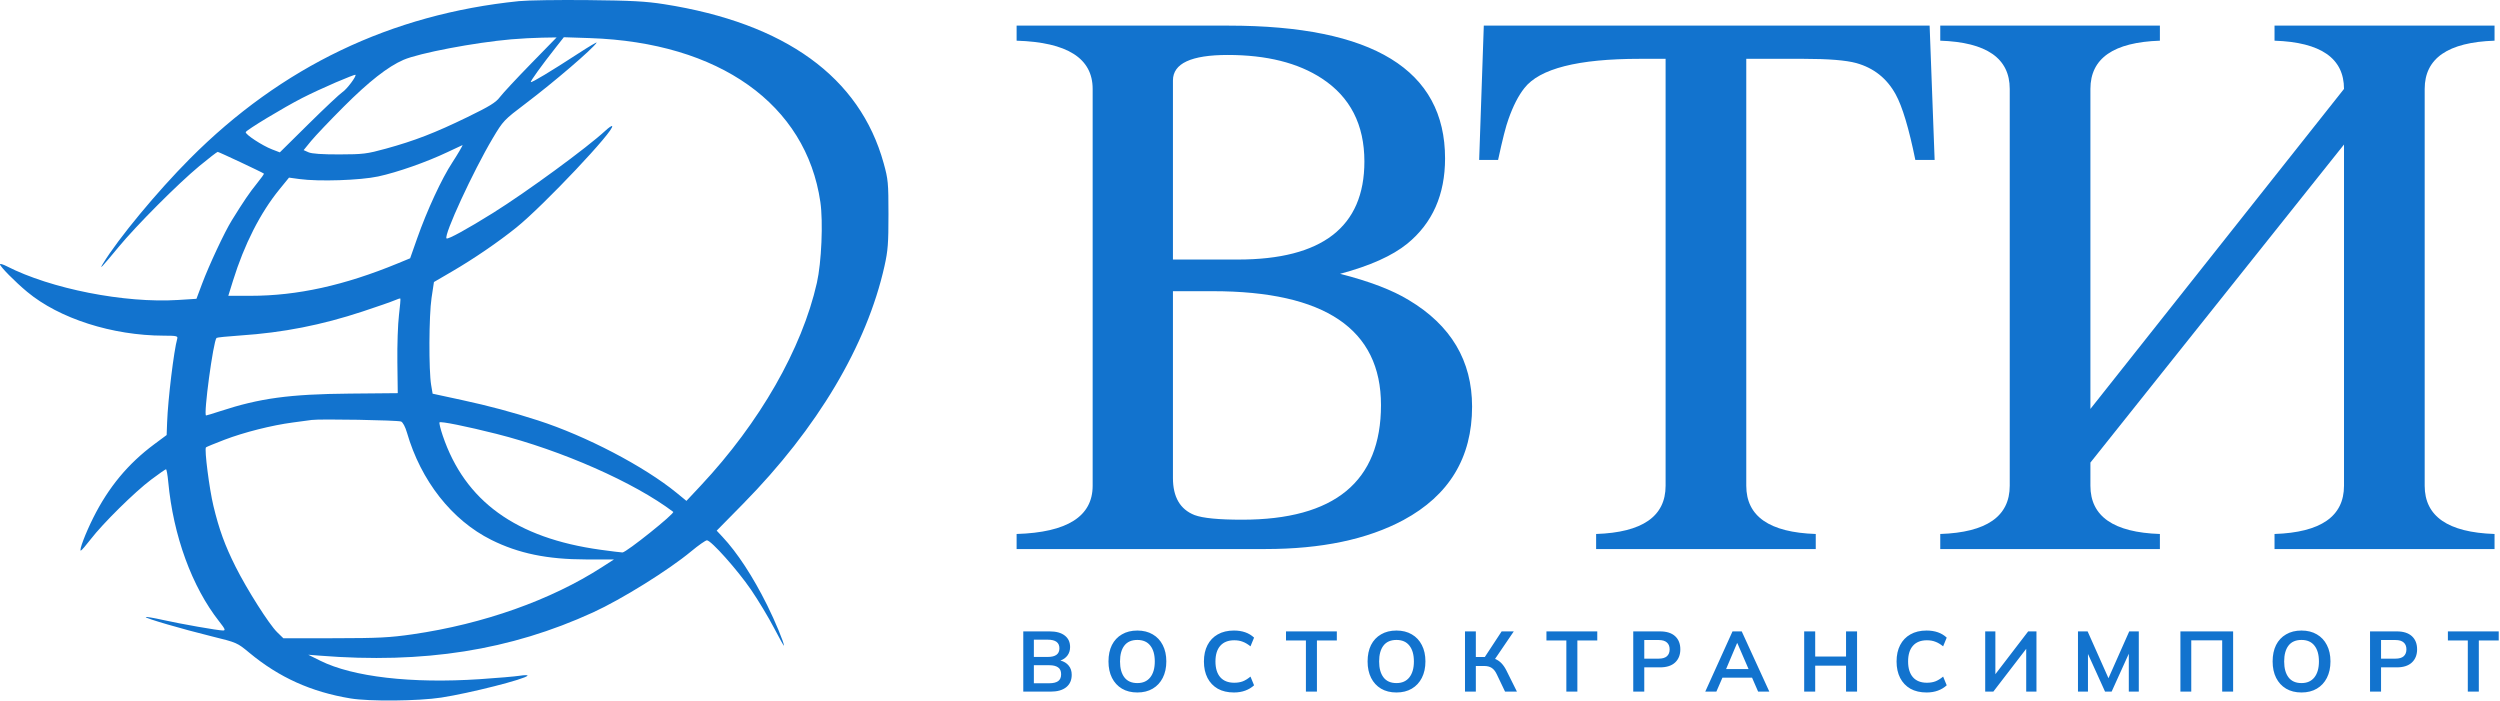
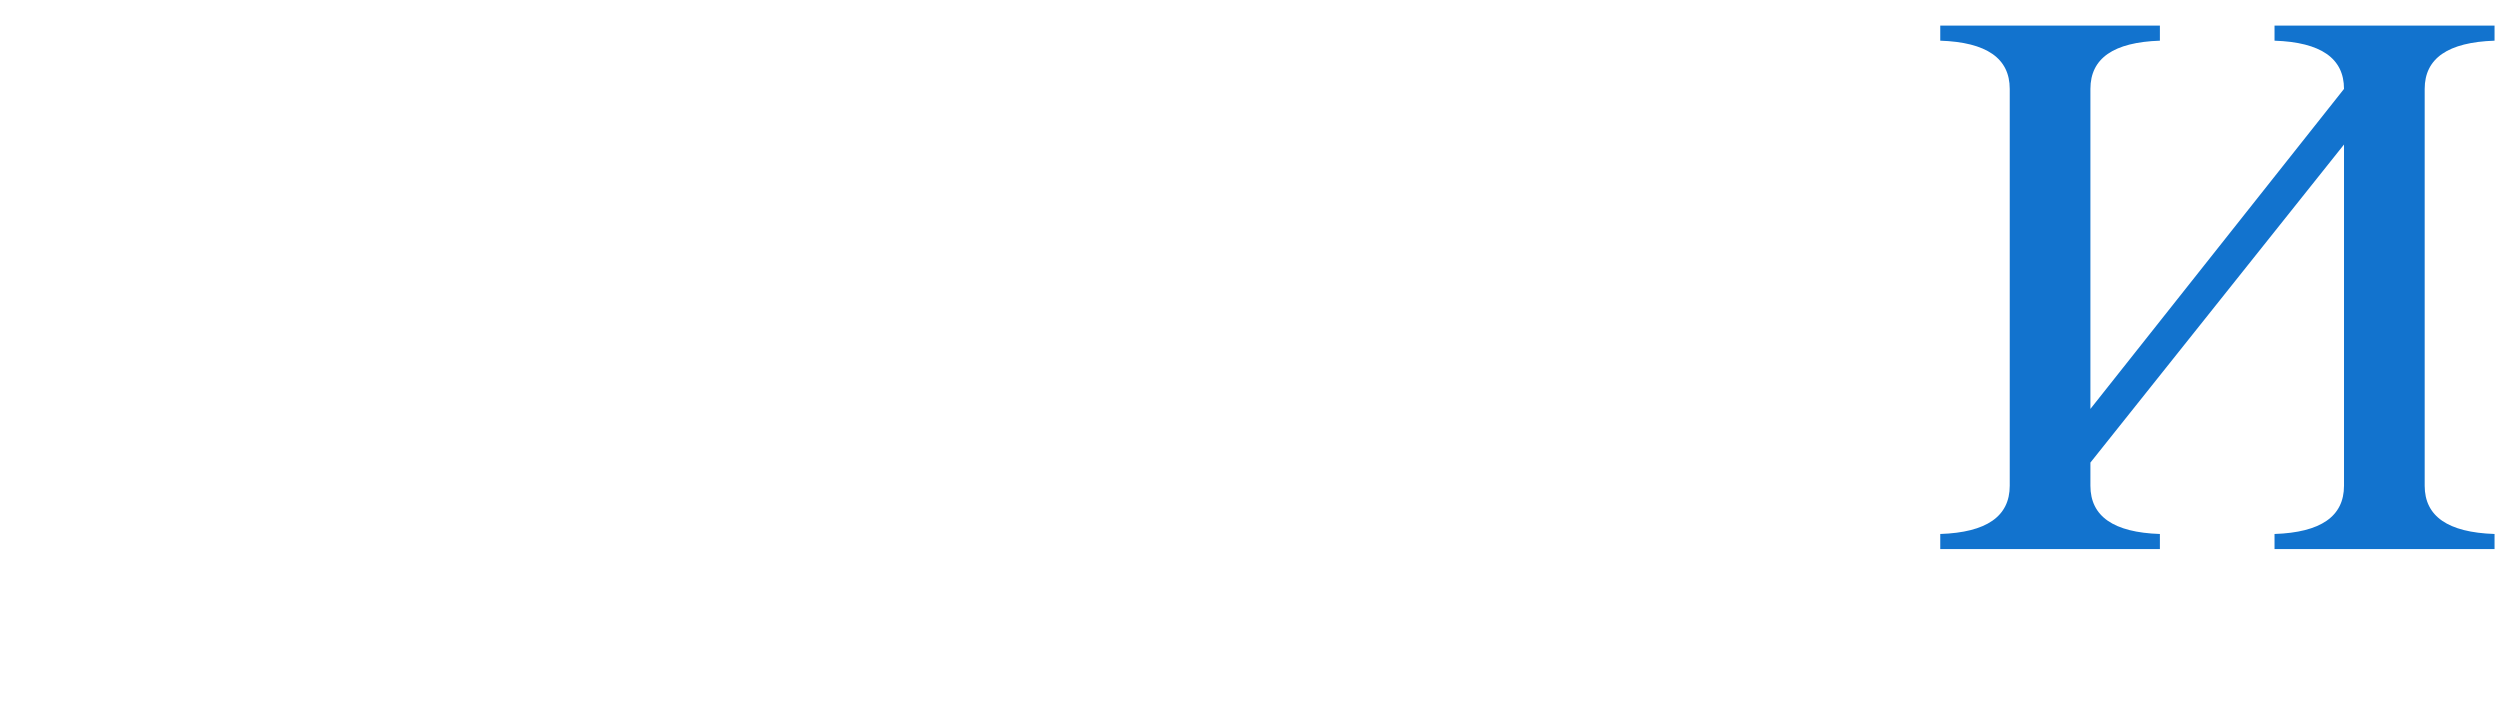
<svg xmlns="http://www.w3.org/2000/svg" width="809" height="227" viewBox="0 0 809 227" fill="none">
-   <path d="M331.132 223.809V204.319H339.675C341.794 204.319 343.425 204.771 344.568 205.674C345.711 206.558 346.282 207.793 346.282 209.378C346.282 210.429 346.005 211.332 345.453 212.087C344.9 212.843 344.135 213.396 343.158 213.746C344.319 214.059 345.213 214.612 345.84 215.405C346.485 216.179 346.807 217.165 346.807 218.363C346.807 220.095 346.208 221.441 345.01 222.399C343.812 223.339 342.144 223.809 340.006 223.809H331.132ZM334.56 212.585H339.067C341.573 212.585 342.826 211.654 342.826 209.793C342.826 207.931 341.573 207.001 339.067 207.001H334.56V212.585ZM334.56 221.1H339.592C340.79 221.1 341.72 220.878 342.384 220.436C343.047 219.975 343.379 219.229 343.379 218.197C343.379 217.146 343.047 216.4 342.384 215.958C341.72 215.497 340.79 215.267 339.592 215.267H334.56V221.1ZM368.05 224.085C366.115 224.085 364.447 223.671 363.047 222.841C361.664 222.012 360.595 220.851 359.84 219.358C359.084 217.847 358.706 216.077 358.706 214.05C358.706 212.004 359.075 210.235 359.812 208.742C360.568 207.249 361.646 206.098 363.047 205.287C364.447 204.457 366.115 204.043 368.05 204.043C369.967 204.043 371.626 204.457 373.027 205.287C374.427 206.098 375.505 207.249 376.261 208.742C377.035 210.235 377.422 211.995 377.422 214.022C377.422 216.068 377.035 217.847 376.261 219.358C375.505 220.851 374.427 222.012 373.027 222.841C371.626 223.671 369.967 224.085 368.05 224.085ZM368.05 221.044C369.857 221.044 371.248 220.427 372.225 219.192C373.202 217.957 373.69 216.243 373.69 214.05C373.69 211.839 373.202 210.125 372.225 208.908C371.266 207.692 369.875 207.084 368.05 207.084C366.189 207.084 364.788 207.692 363.848 208.908C362.908 210.125 362.438 211.839 362.438 214.05C362.438 216.243 362.908 217.957 363.848 219.192C364.788 220.427 366.189 221.044 368.05 221.044ZM399.292 224.085C397.265 224.085 395.523 223.68 394.067 222.869C392.63 222.04 391.524 220.878 390.75 219.386C389.976 217.874 389.589 216.096 389.589 214.05C389.589 212.004 389.976 210.235 390.75 208.742C391.524 207.249 392.63 206.098 394.067 205.287C395.523 204.457 397.265 204.043 399.292 204.043C402.02 204.043 404.195 204.807 405.817 206.337L404.655 209.157C403.789 208.457 402.951 207.959 402.14 207.664C401.347 207.351 400.435 207.194 399.403 207.194C397.431 207.194 395.92 207.793 394.869 208.991C393.837 210.171 393.321 211.857 393.321 214.05C393.321 216.243 393.837 217.939 394.869 219.137C395.92 220.335 397.431 220.934 399.403 220.934C400.435 220.934 401.347 220.786 402.14 220.491C402.951 220.178 403.789 219.662 404.655 218.943L405.817 221.763C405.024 222.5 404.075 223.072 402.969 223.477C401.882 223.883 400.656 224.085 399.292 224.085ZM422.592 223.809V207.249H416.15V204.319H432.599V207.249H426.158V223.809H422.592ZM451.897 224.085C449.962 224.085 448.294 223.671 446.893 222.841C445.511 222.012 444.442 220.851 443.686 219.358C442.931 217.847 442.553 216.077 442.553 214.05C442.553 212.004 442.922 210.235 443.659 208.742C444.414 207.249 445.493 206.098 446.893 205.287C448.294 204.457 449.962 204.043 451.897 204.043C453.814 204.043 455.472 204.457 456.873 205.287C458.274 206.098 459.352 207.249 460.108 208.742C460.882 210.235 461.269 211.995 461.269 214.022C461.269 216.068 460.882 217.847 460.108 219.358C459.352 220.851 458.274 222.012 456.873 222.841C455.472 223.671 453.814 224.085 451.897 224.085ZM451.897 221.044C453.703 221.044 455.095 220.427 456.071 219.192C457.048 217.957 457.537 216.243 457.537 214.05C457.537 211.839 457.048 210.125 456.071 208.908C455.113 207.692 453.722 207.084 451.897 207.084C450.036 207.084 448.635 207.692 447.695 208.908C446.755 210.125 446.285 211.839 446.285 214.05C446.285 216.243 446.755 217.957 447.695 219.192C448.635 220.427 450.036 221.044 451.897 221.044ZM474.071 223.809V204.319H477.582V212.613H480.485L485.931 204.319H489.857L483.802 213.221C484.576 213.534 485.258 213.995 485.848 214.603C486.438 215.211 486.963 215.967 487.424 216.87L490.88 223.809H487.037L484.355 218.197C483.895 217.22 483.342 216.529 482.697 216.124C482.07 215.718 481.268 215.515 480.291 215.515H477.582V223.809H474.071ZM506.87 223.809V207.249H500.429V204.319H516.878V207.249H510.436V223.809H506.87ZM528.52 223.809V204.319H537.173C539.311 204.319 540.942 204.835 542.066 205.867C543.191 206.899 543.753 208.318 543.753 210.125C543.753 211.912 543.191 213.331 542.066 214.382C540.942 215.432 539.311 215.958 537.173 215.958H532.086V223.809H528.52ZM532.086 213.138H536.758C537.938 213.138 538.823 212.88 539.412 212.364C540.002 211.829 540.297 211.083 540.297 210.125C540.297 209.166 540.002 208.429 539.412 207.913C538.823 207.378 537.938 207.111 536.758 207.111H532.086V213.138ZM551.82 223.809L560.639 204.319H563.624L572.554 223.809H568.932L566.97 219.303H557.377L555.414 223.809H551.82ZM562.104 208.134L558.565 216.511H565.836L562.215 208.134H562.104ZM583.833 223.809V204.319H587.399V212.447H597.379V204.319H600.945V223.809H597.379V215.405H587.399V223.809H583.833ZM623.432 224.085C621.405 224.085 619.663 223.68 618.207 222.869C616.77 222.04 615.664 220.878 614.89 219.386C614.116 217.874 613.729 216.096 613.729 214.05C613.729 212.004 614.116 210.235 614.89 208.742C615.664 207.249 616.77 206.098 618.207 205.287C619.663 204.457 621.405 204.043 623.432 204.043C626.16 204.043 628.335 204.807 629.956 206.337L628.795 209.157C627.929 208.457 627.091 207.959 626.28 207.664C625.487 207.351 624.575 207.194 623.543 207.194C621.571 207.194 620.059 207.793 619.009 208.991C617.977 210.171 617.461 211.857 617.461 214.05C617.461 216.243 617.977 217.939 619.009 219.137C620.059 220.335 621.571 220.934 623.543 220.934C624.575 220.934 625.487 220.786 626.28 220.491C627.091 220.178 627.929 219.662 628.795 218.943L629.956 221.763C629.164 222.5 628.215 223.072 627.109 223.477C626.022 223.883 624.796 224.085 623.432 224.085ZM642.412 223.809V204.319H645.702V218.169L656.318 204.319H658.999V223.809H655.682V209.959L645.039 223.809H642.412ZM672.432 223.809V204.319H675.556L682.301 219.469L689.019 204.319H692.115V223.809H688.881V211.534L683.324 223.809H681.195L675.666 211.617V223.809H672.432ZM705.581 223.809V204.319H722.638V223.809H719.1V207.222H709.092V223.809H705.581ZM744.767 224.085C742.832 224.085 741.164 223.671 739.763 222.841C738.381 222.012 737.312 220.851 736.557 219.358C735.801 217.847 735.423 216.077 735.423 214.05C735.423 212.004 735.792 210.235 736.529 208.742C737.285 207.249 738.363 206.098 739.763 205.287C741.164 204.457 742.832 204.043 744.767 204.043C746.684 204.043 748.343 204.457 749.743 205.287C751.144 206.098 752.222 207.249 752.978 208.742C753.752 210.235 754.139 211.995 754.139 214.022C754.139 216.068 753.752 217.847 752.978 219.358C752.222 220.851 751.144 222.012 749.743 222.841C748.343 223.671 746.684 224.085 744.767 224.085ZM744.767 221.044C746.573 221.044 747.965 220.427 748.942 219.192C749.918 217.957 750.407 216.243 750.407 214.05C750.407 211.839 749.918 210.125 748.942 208.908C747.983 207.692 746.592 207.084 744.767 207.084C742.906 207.084 741.505 207.692 740.565 208.908C739.625 210.125 739.155 211.839 739.155 214.05C739.155 216.243 739.625 217.957 740.565 219.192C741.505 220.427 742.906 221.044 744.767 221.044ZM766.942 223.809V204.319H775.594C777.732 204.319 779.363 204.835 780.488 205.867C781.612 206.899 782.174 208.318 782.174 210.125C782.174 211.912 781.612 213.331 780.488 214.382C779.363 215.432 777.732 215.958 775.594 215.958H770.508V223.809H766.942ZM770.508 213.138H775.18C776.359 213.138 777.244 212.88 777.834 212.364C778.423 211.829 778.718 211.083 778.718 210.125C778.718 209.166 778.423 208.429 777.834 207.913C777.244 207.378 776.359 207.111 775.18 207.111H770.508V213.138ZM798.58 223.809V207.249H792.138V204.319H808.587V207.249H802.146V223.809H798.58Z" fill="#1273CE" />
-   <path fill-rule="evenodd" clip-rule="evenodd" d="M167.927 0.366C126.552 4.598 91.076 21.587 61.443 51.36C50.863 61.989 38.282 77.182 33.301 85.343C31.95 87.556 32.978 86.461 38.305 80.011C44.137 72.952 57.587 59.461 64.501 53.738C67.55 51.213 70.225 49.148 70.445 49.148C70.816 49.148 84.993 55.814 85.406 56.182C85.508 56.273 84.477 57.721 83.114 59.4C80.752 62.312 78.892 65.046 74.993 71.337C72.674 75.078 67.643 85.82 65.381 91.86L63.571 96.695L57.631 97.071C40.349 98.163 16.431 93.456 2.186 86.159C0.984 85.543 0 85.257 0 85.524C0 86.245 4.824 91.139 8.79 94.441C19.158 103.074 36.322 108.58 52.986 108.619C57.144 108.63 57.605 108.734 57.353 109.613C56.266 113.416 54.354 129.195 54.08 136.629L53.927 140.777L49.904 143.766C41.428 150.063 35.134 157.654 30.173 167.557C27.63 172.634 25.512 178.236 26.155 178.182C26.369 178.164 27.799 176.517 29.332 174.521C33.284 169.376 43.629 159.171 48.897 155.219C51.356 153.375 53.524 151.86 53.715 151.853C53.905 151.846 54.232 153.67 54.441 155.908C56.068 173.365 62.099 189.884 70.952 201.131C72.85 203.542 73.055 204.028 72.174 204.028C70.562 204.028 58.491 201.908 52.631 200.595C49.767 199.954 47.309 199.544 47.169 199.684C46.823 200.032 58.866 203.546 68.678 205.962C76.618 207.916 76.777 207.986 80.693 211.236C90.317 219.223 100.717 223.916 113.442 226.016C119.563 227.026 135.39 226.874 142.803 225.735C152.004 224.32 170.029 219.743 170.702 218.65C170.843 218.419 169.719 218.428 168.204 218.668C166.689 218.909 160.851 219.41 155.232 219.782C133.144 221.246 114.197 219.055 103.662 213.819L99.75 211.874L103.383 212.164C137.182 214.858 165.091 210.449 191.905 198.177C201.182 193.931 216.3 184.525 223.65 178.425C226.021 176.457 228.322 174.847 228.762 174.847C230.106 174.847 238.652 184.428 243.068 190.885C245.361 194.238 248.687 199.767 250.459 203.17C252.231 206.574 253.687 209.175 253.693 208.951C253.725 207.986 250.821 200.986 248.234 195.788C243.632 186.541 238.584 178.831 233.78 173.705L231.919 171.721L240.459 163.043C264.545 138.566 280.505 111.727 286.225 86.078C287.334 81.106 287.515 78.753 287.508 69.35C287.502 59.118 287.401 58.043 285.95 52.803C278.242 24.965 254.139 7.517 214.868 1.35C208.995 0.427 204.288 0.175 190.28 0.03C180.752 -0.068 170.693 0.083 167.927 0.366ZM165.412 12.728C153.57 13.759 135.642 17.174 130.573 19.364C125.546 21.536 119.362 26.384 111.193 34.558C106.721 39.033 101.981 44.018 100.659 45.636L98.257 48.578L99.842 49.283C100.894 49.752 104.244 49.982 109.809 49.968C117.52 49.949 118.729 49.799 124.897 48.1C134.206 45.537 140.751 43.005 151.182 37.932C158.489 34.38 160.447 33.173 161.781 31.401C162.681 30.205 167.175 25.376 171.768 20.669L180.118 12.111L175.42 12.189C172.836 12.231 168.332 12.474 165.412 12.728ZM179.942 15.24C175.273 21.166 171.553 26.321 171.782 26.551C172.051 26.821 178.304 23.059 187.106 17.33C190.586 15.066 193.269 13.479 193.068 13.805C191.865 15.76 179.28 26.552 170.162 33.448C163.05 38.827 162.825 39.065 159.445 44.747C153.121 55.377 143.526 76.179 144.498 77.153C144.909 77.567 151.219 74.109 159.545 68.908C170.442 62.101 190.02 47.76 196 42.206C196.994 41.282 197.932 40.651 198.084 40.804C199.168 41.892 175.865 66.57 167.089 73.628C161.245 78.329 153.335 83.737 146.351 87.808L140.423 91.265L139.645 96.441C138.799 102.078 138.722 119.861 139.524 124.608L139.995 127.397L149.49 129.453C158.283 131.356 165.761 133.36 174.074 136.04C189.585 141.043 208.486 150.92 218.982 159.509L222.133 162.087L226.799 157.104C245.851 136.756 259.515 112.886 264.346 91.515C265.839 84.911 266.403 71.789 265.469 65.374C260.863 33.716 232.733 13.721 190.844 12.327L182.456 12.048L179.942 15.24ZM108.692 26.65C105.311 28.095 100.407 30.372 97.794 31.71C91.708 34.827 79.754 42.049 79.521 42.751C79.284 43.462 84.872 47.13 88.045 48.347L90.553 49.309L99.902 40.07C105.044 34.989 109.968 30.361 110.844 29.786C112.285 28.842 115.457 24.587 115.019 24.186C114.92 24.096 112.072 25.205 108.692 26.65ZM144.736 49.258C138.003 52.46 128.582 55.765 122.383 57.102C116.573 58.354 103.161 58.797 96.915 57.942L93.522 57.478L90.402 61.309C84.232 68.885 79.056 79.069 75.405 90.814L73.878 95.724H81.058C96.2 95.724 111.423 92.368 128.809 85.195L132.721 83.582L134.98 77.167C138.21 67.997 142.953 57.768 146.41 52.515C147.94 50.19 149.869 46.9 149.671 46.951C149.569 46.978 147.348 48.016 144.736 49.258ZM127.692 97.191C126.77 97.602 122.117 99.225 117.353 100.796C103.979 105.208 91.611 107.635 77.791 108.559C73.704 108.833 70.229 109.188 70.069 109.349C69.007 110.416 65.772 134.444 66.69 134.444C66.874 134.444 68.93 133.819 71.259 133.056C84.091 128.85 93.661 127.55 113.115 127.369L128.715 127.225L128.589 117.226C128.519 111.727 128.75 104.871 129.102 101.99C129.454 99.11 129.658 96.684 129.555 96.599C129.452 96.514 128.614 96.781 127.692 97.191ZM100.868 135.897C99.946 136.028 97.18 136.4 94.721 136.723C87.946 137.615 78.94 139.892 72.61 142.315C69.485 143.511 66.802 144.616 66.648 144.771C66.091 145.33 67.735 158.207 69.071 163.745C70.912 171.378 72.793 176.541 76.237 183.405C79.958 190.823 87.104 202.073 89.691 204.589L91.71 206.553L108.304 206.532C122.476 206.514 126.162 206.327 133.559 205.252C156.44 201.926 178.214 194.21 194.751 183.567L198.662 181.049L189.643 181.035C177.087 181.015 167.804 179.097 158.986 174.703C146.233 168.347 136.206 155.592 131.684 139.971C131.147 138.116 130.364 136.644 129.789 136.407C128.707 135.961 103.537 135.517 100.868 135.897ZM142.221 136.689C142.078 136.921 142.549 138.847 143.268 140.968C150.459 162.195 166.961 174.128 194.351 177.906C197.819 178.384 201.006 178.776 201.433 178.776C202.656 178.776 218.48 166.114 217.852 165.638C205.319 156.133 181.753 145.736 160.662 140.403C151.046 137.973 142.492 136.249 142.221 136.689Z" fill="#1273CE" />
-   <path d="M328.976 172.797C345.381 172.297 353.583 167.093 353.583 157.184V28.778C353.583 18.869 345.381 13.665 328.976 13.165V8.293H397.55C444.266 8.293 467.624 22.616 467.624 51.262C467.624 63.003 463.543 72.205 455.383 78.866C450.553 82.78 443.308 86.028 433.649 88.609C443.142 91.024 450.553 93.855 455.882 97.103C469.539 105.264 476.367 116.755 476.367 131.577C476.367 148.065 468.956 160.306 454.134 168.3C442.476 174.546 427.612 177.668 409.542 177.668H328.976V172.797ZM379.564 94.23V154.685C379.564 160.847 381.895 164.844 386.559 166.676C389.223 167.676 394.344 168.175 401.922 168.175C431.9 168.175 446.889 155.81 446.889 131.078C446.889 106.513 428.736 94.23 392.429 94.23H379.564ZM379.564 83.988H400.548C427.861 83.988 441.518 73.412 441.518 52.261C441.518 40.353 436.938 31.401 427.778 25.406C420.034 20.326 409.875 17.786 397.301 17.786C385.476 17.786 379.564 20.534 379.564 26.03V83.988Z" fill="#1273CE" />
-   <path d="M565.094 19.035V157.184C565.094 167.093 572.589 172.297 587.578 172.797V177.668H516.505V172.797C531.494 172.297 538.989 167.093 538.989 157.184V19.035H530.62C510.635 19.035 498.185 22.2 493.272 28.529C491.357 30.943 489.65 34.274 488.151 38.521C487.318 40.77 486.194 45.183 484.779 51.761H478.658L480.157 8.293H624.426L626.049 51.761H619.804C617.722 41.519 615.599 34.441 613.434 30.527C610.602 25.364 606.356 21.992 600.693 20.41C597.362 19.494 591.658 19.035 583.581 19.035H565.094Z" fill="#1273CE" />
  <path d="M698.94 177.668H627.868V172.797C642.857 172.297 650.351 167.093 650.351 157.184V28.778C650.351 18.869 642.857 13.665 627.868 13.165V8.293H698.94V13.165C683.952 13.665 676.457 18.869 676.457 28.778V132.327L758.521 28.778C758.521 18.869 751.027 13.665 736.038 13.165V8.293H807.235V13.165C792.163 13.665 784.627 18.869 784.627 28.778V157.184C784.627 167.093 792.163 172.297 807.235 172.797V177.668H736.038V172.797C751.027 172.297 758.521 167.093 758.521 157.184V46.765L676.457 149.689V157.184C676.457 167.093 683.952 172.297 698.94 172.797V177.668Z" fill="#1273CE" />
</svg>